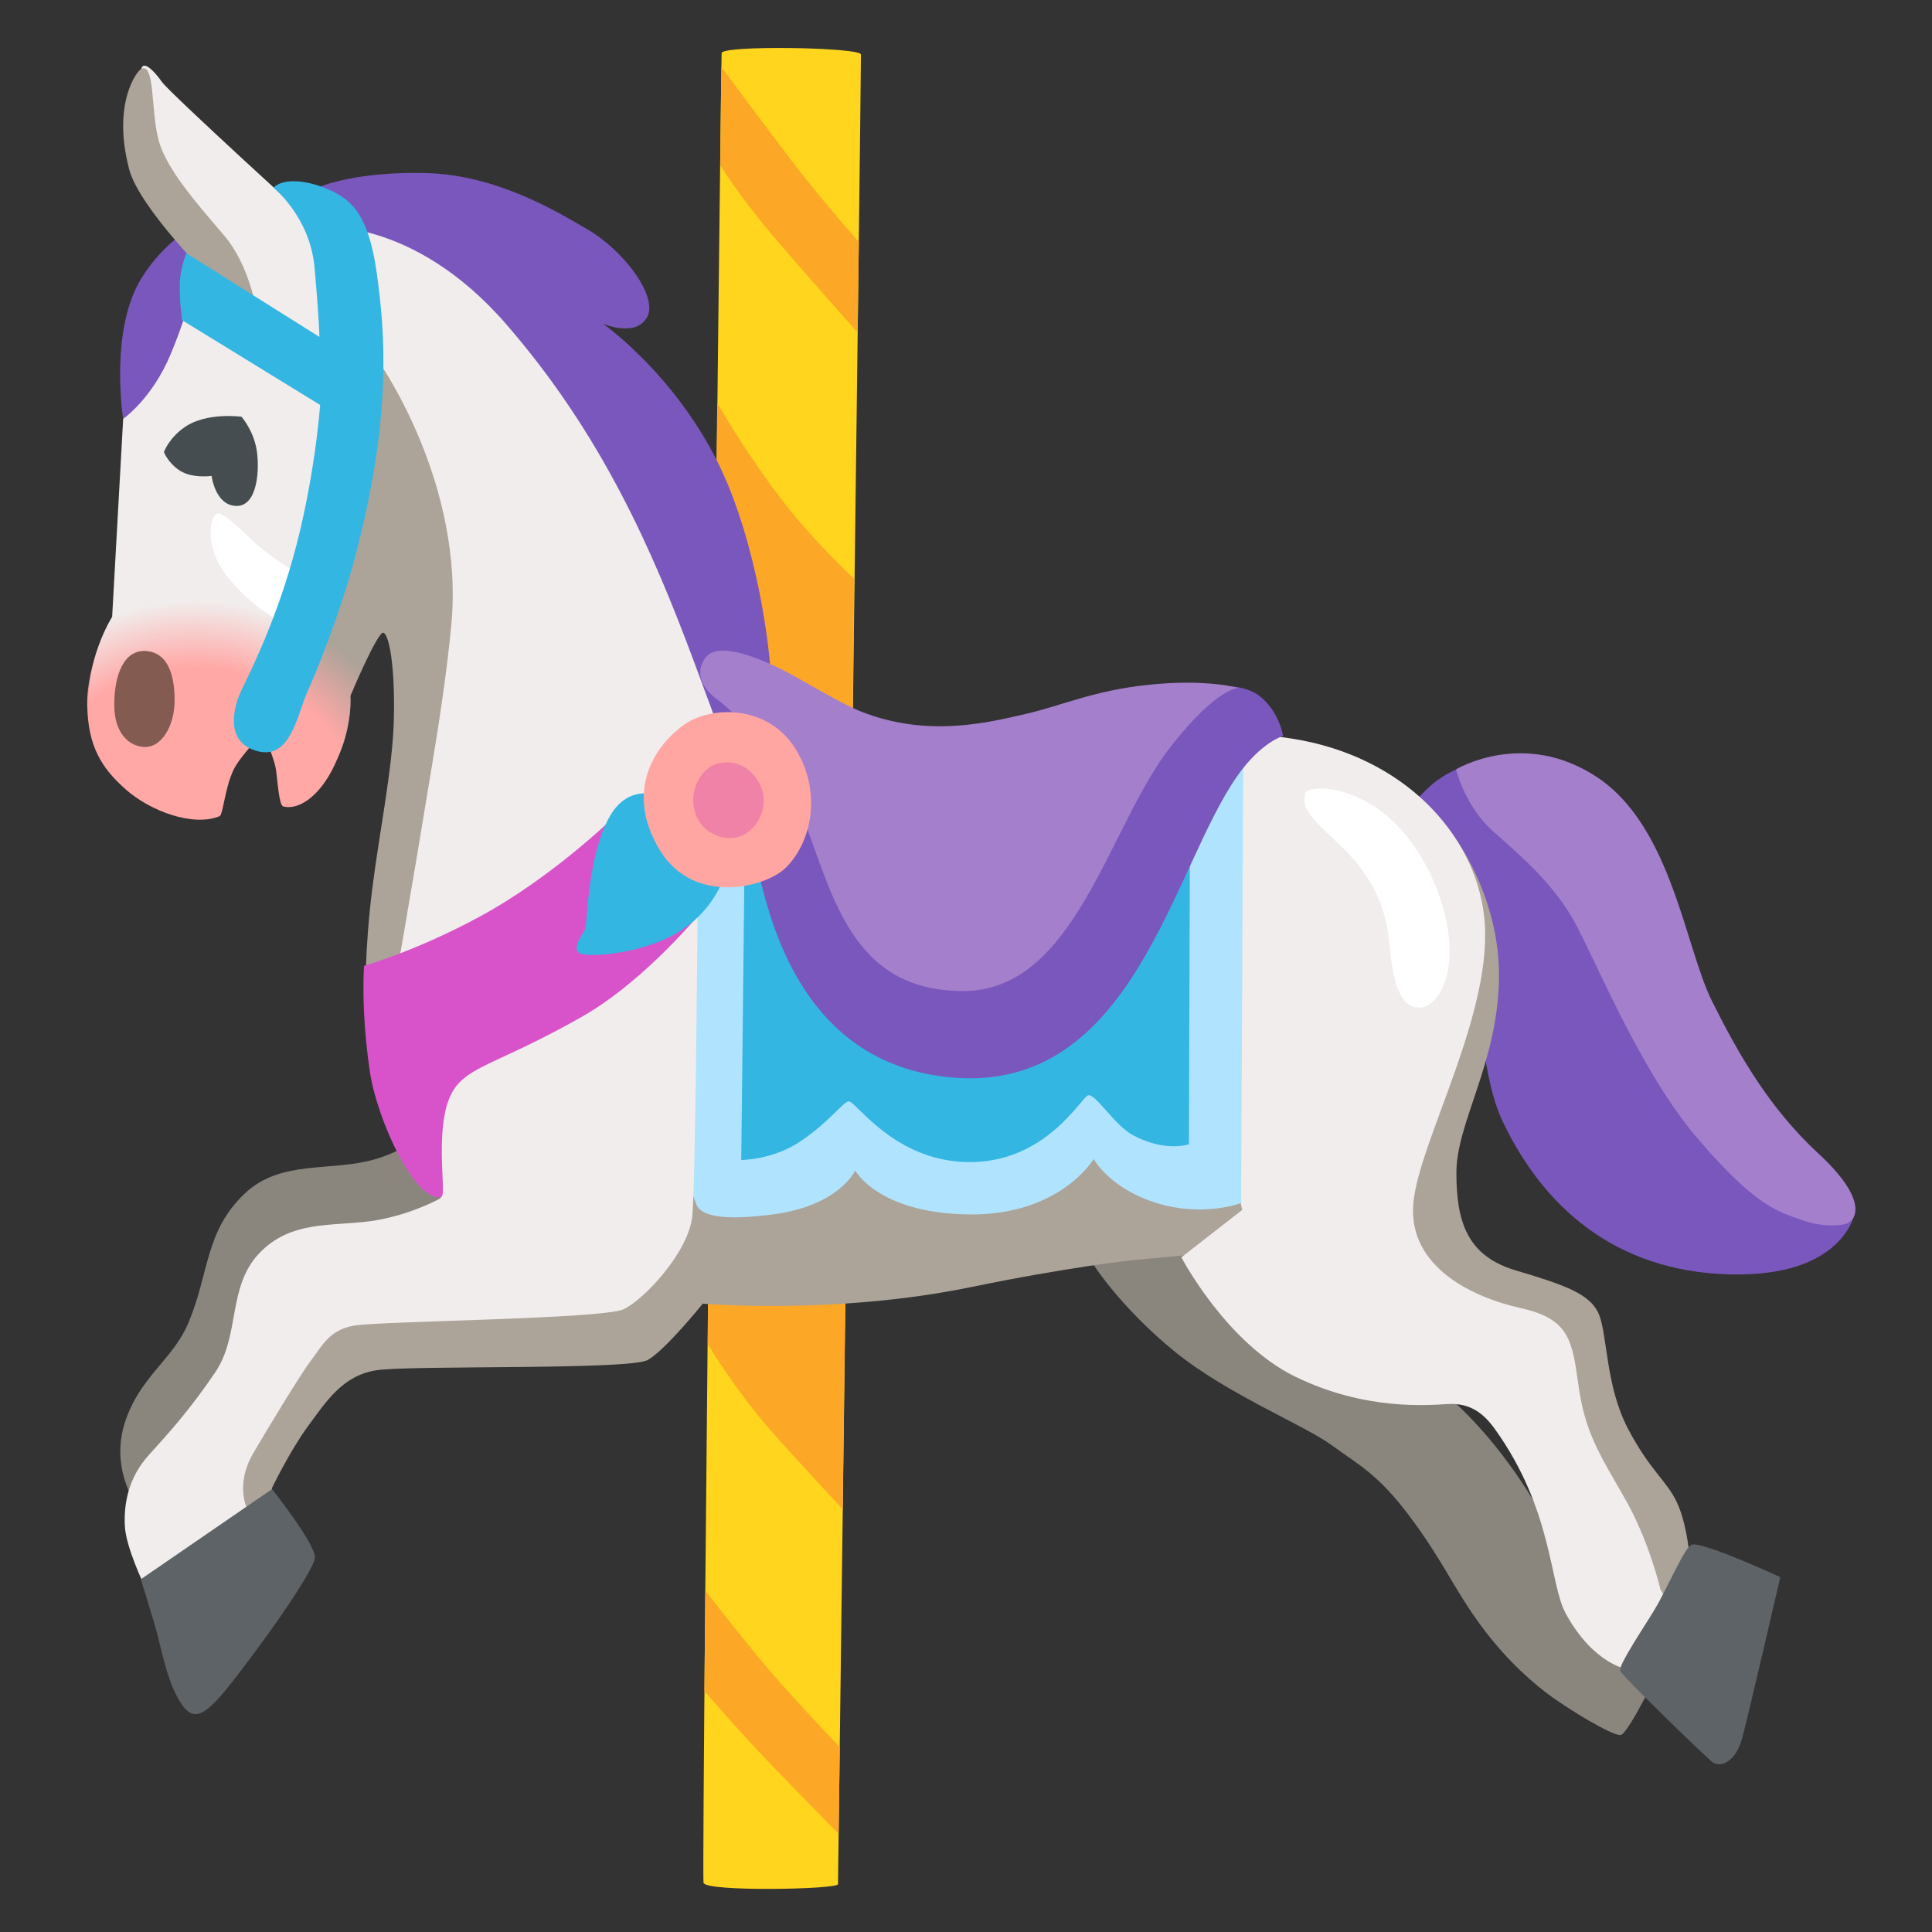
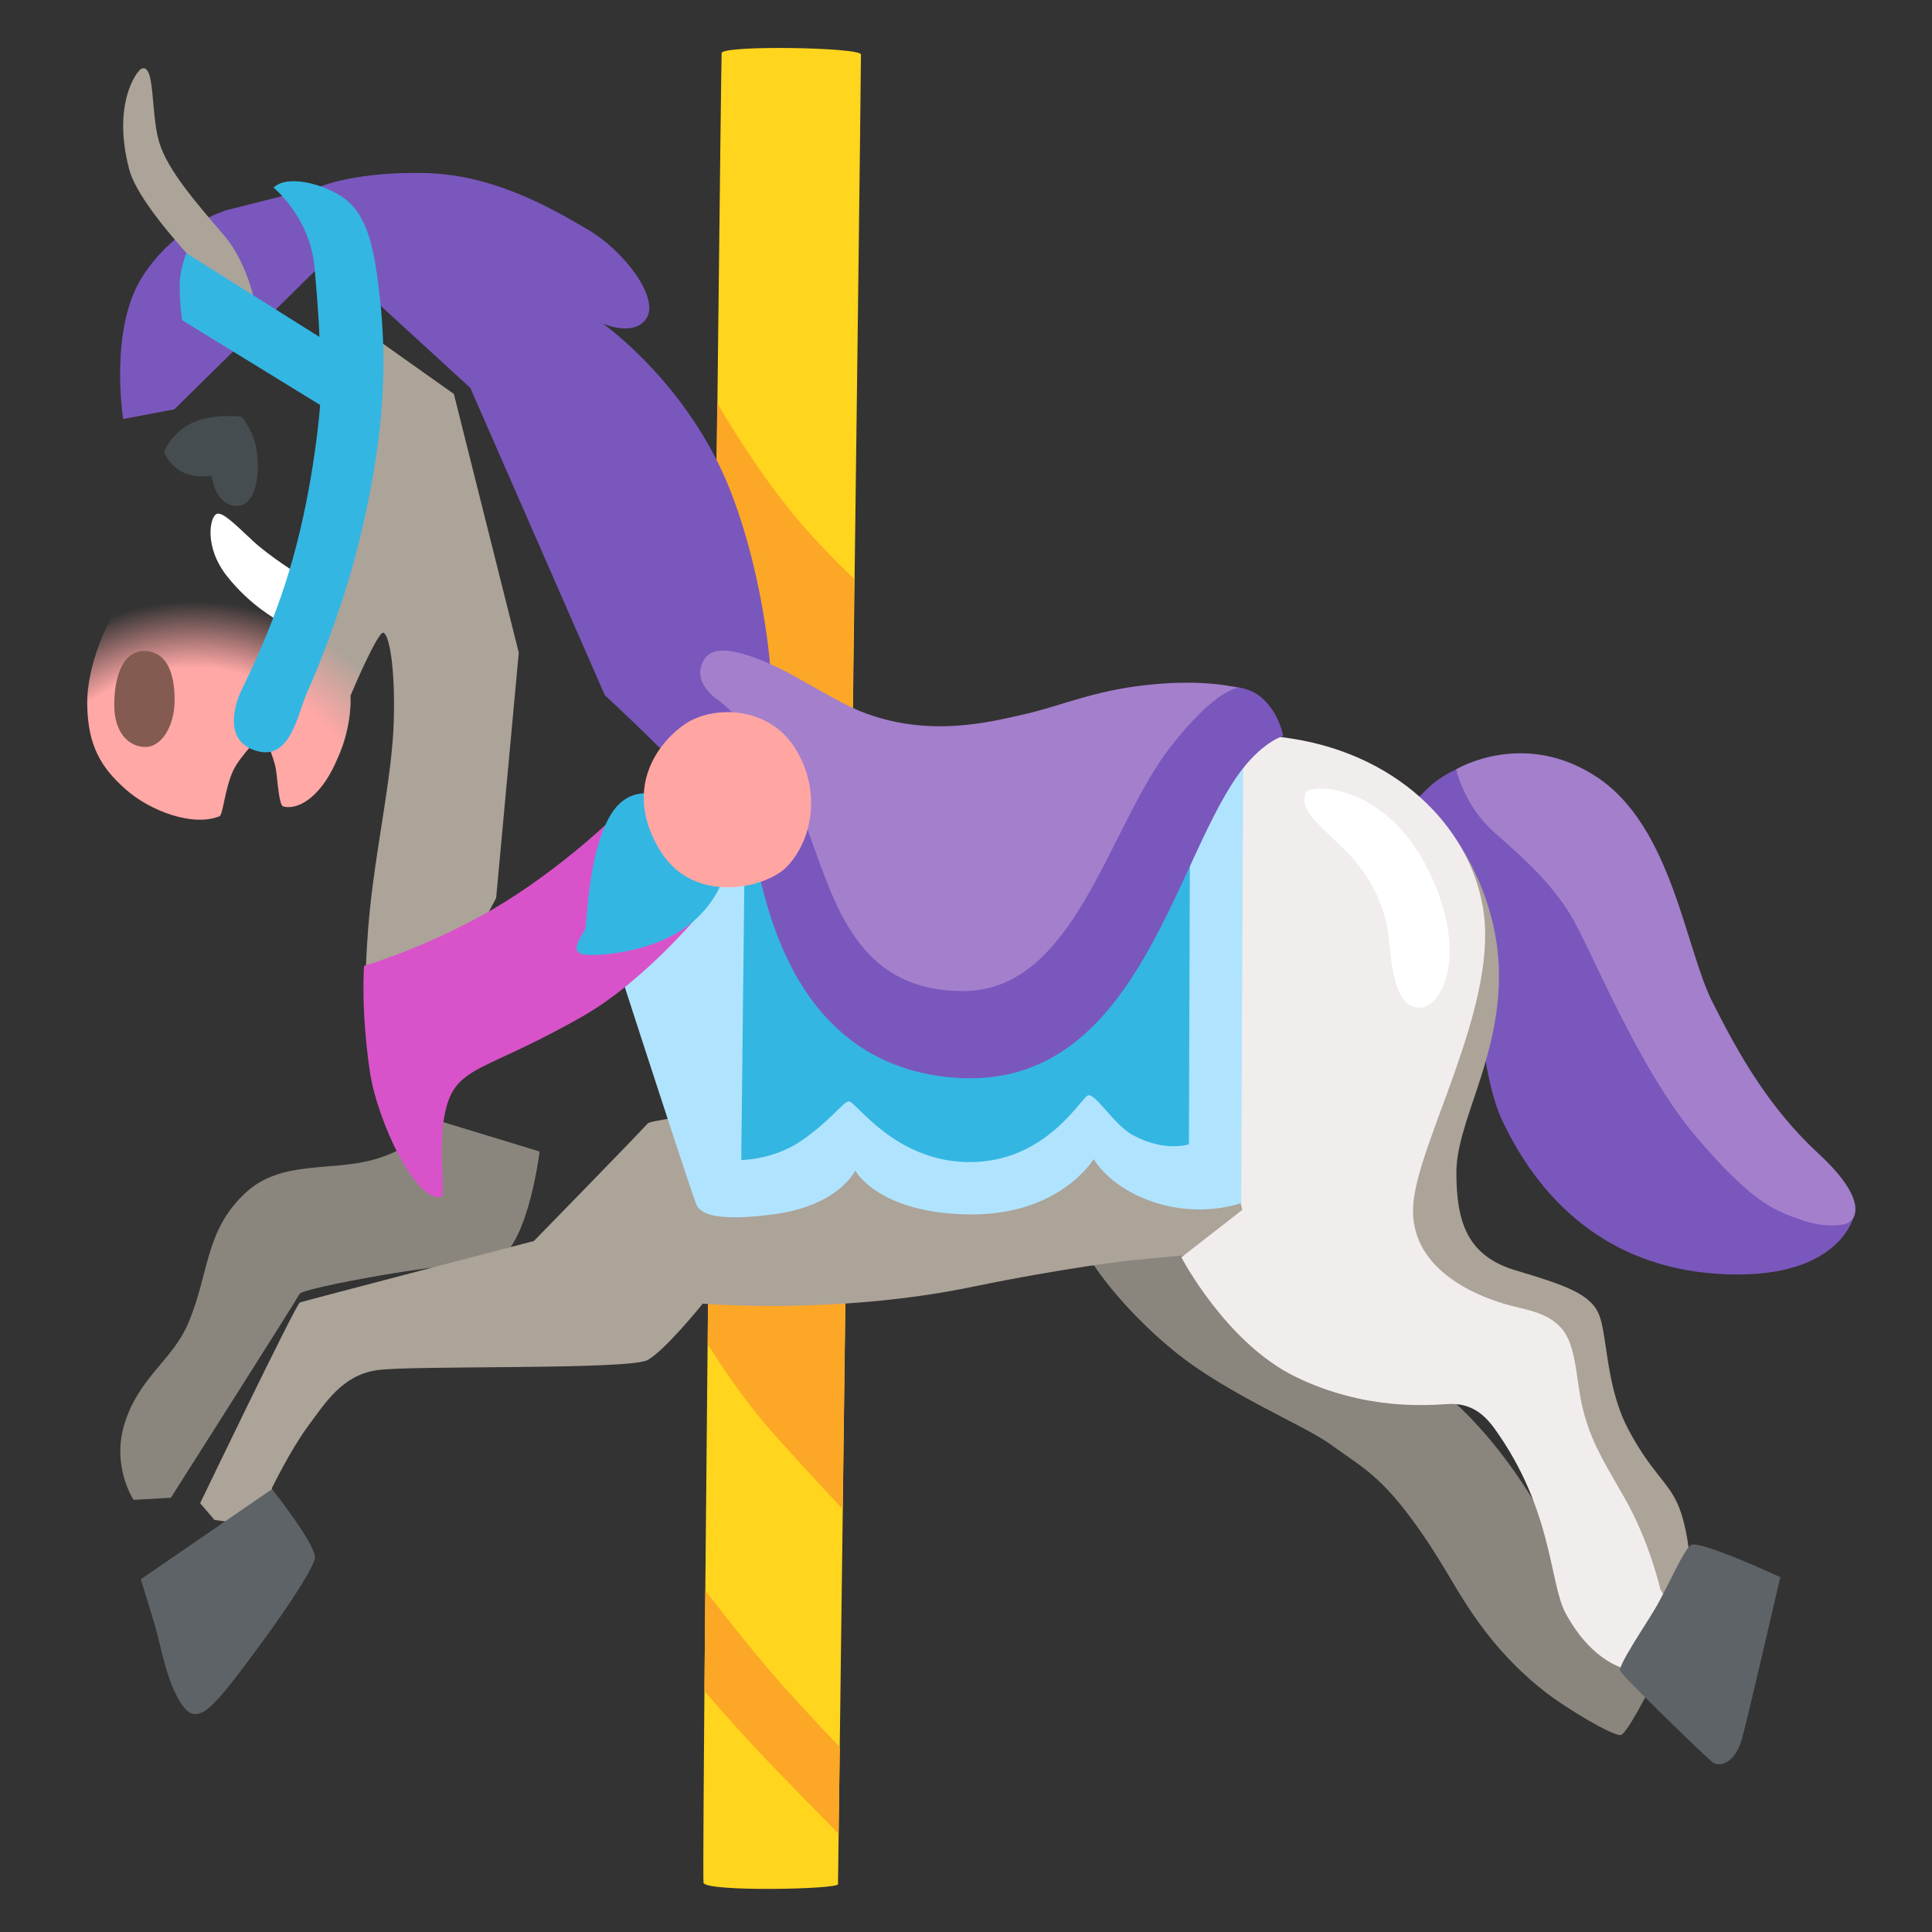
<svg xmlns="http://www.w3.org/2000/svg" width="800px" height="800px" viewBox="0 0 128 128" aria-hidden="true" role="img" class="iconify iconify--noto" preserveAspectRatio="xMidYMid meet">
  <rect x="0" y="0" width="128" height="128" fill="#333333" stroke="none" />
  <path d="M47.81 3.52c-.07 1.44-1.35 120.61-1.2 121.22c.15.61 8.91.44 8.91.09c0-.77 1.55-120.44 1.52-121.22c-.03-.48-9.21-.63-9.23-.09z" fill="#ffd51d" />
-   <path d="M47.79 4.43s3.04 4.12 4.94 6.59c1.7 2.21 4.17 5.01 4.17 5.01l-.08 6s-3.84-4.3-5.78-6.61c-2.1-2.49-3.32-4.47-3.32-4.47l.07-6.52z" fill="#fda726" />
  <path d="M47.52 26.71s1.94 3.41 4.46 6.64c2.05 2.63 4.61 5 4.61 5l-.13 11.86l-9.23-1.73l.29-21.77z" fill="#fda726" />
  <path d="M46.92 84.88l-.03 4.17s1.84 3.07 4.18 5.73c1.95 2.21 4.76 5.2 4.76 5.2l.19-15.1l-3.78-1.85l-5.32 1.85z" fill="#fda726" />
  <path d="M46.73 105.38s2.95 3.85 5 6.15c1.63 1.83 3.91 4.23 3.91 4.23l-.08 5.73s-3.83-3.87-5.56-5.73c-1.73-1.86-3.33-3.72-3.33-3.72l.06-6.66z" fill="#fda726" />
  <path d="M8.85 99.37s-1.5-2.24-.58-5.11c.97-3.04 3.17-4.16 4.2-6.59c1.42-3.36 1.09-6.08 3.75-8.6c2.39-2.26 5.69-1.42 8.6-2.26s4.14-2.59 4.14-2.59l6.79 2.07s-.9 7.56-3.62 7.43s-12.09 1.62-12.28 2c-.19.39-8.53 13.51-8.53 13.51l-2.47.14z" fill="#8a867e" />
  <path d="M72 82.95c.13.58 2.33 3.75 5.82 6.59s8.66 4.91 10.41 6.21c1.75 1.29 3.04 1.87 5.17 4.72s2.84 4.59 4.4 6.79c1.55 2.2 3.17 3.75 4.59 4.85c1.47 1.13 4.46 2.91 4.98 2.84c.52-.06 2.78-4.78 2.78-4.78s-6.83-7.78-8.36-10.42c-1.53-2.63-4.59-6.8-7.99-8.75c-1.7-.98-12.81-14.83-12.81-14.83L72 82.95z" fill="#8a867e" />
  <path d="M93.39 53.5s1.11-1.3 1.83-1.8c.91-.64 1.65-1.01 3.09-1.04c1.3-.02 5.3 3.46 5.3 3.46s9.46 17.53 9.49 17.5s6.15 6.98 6.04 6.84c-.11-.15 3.76 1.84 3.76 1.84s-.66 4.36-8.38 4.13c-7.55-.22-12.32-4.51-15-10.21c-1.29-2.74-1.49-7.71-1.49-7.71L93.39 53.5z" fill="#7a57bd" />
  <path d="M96.47 50.97s.54 2.41 2.5 4.15c1.96 1.73 3.68 3.25 5.04 5.43s4.43 10.13 8.37 14.77c3.94 4.64 5.43 4.94 6.96 5.5c1.29.47 2.54.42 3 .24c.71-.26 1.38-1.64-1.86-4.63s-5.27-6.53-7.05-10.09c-1.78-3.56-2.67-11.51-7.56-14.81c-4.89-3.29-9.4-.56-9.4-.56z" fill="#a47fcc" />
  <path d="M96.34 55.43s3.1 4.03 2.97 9.55s-2.82 9.43-2.82 12.7c0 3.27.71 5.52 3.91 6.48c3.21.96 4.94 1.54 5.52 2.89s.45 4.75 1.92 7.57s2.59 3.47 3.27 4.94c.77 1.64.9 4.36.9 4.36s-1.6 7.76-3.46 4.49c-1.86-3.27-8.28-16.55-10.07-18.09c-1.8-1.54-11.42-12.13-11.42-12.7s9.28-22.19 9.28-22.19z" fill="#aca399" />
  <path d="M14.21 100.7l3.64.51l.17-2.63s1.19-2.46 2.37-4.07c1.19-1.61 2.29-3.39 4.57-3.73c2.29-.34 16.77 0 17.96-.68c1.19-.68 3.64-3.73 3.64-3.73s8.75.76 17.79-1.1c6.44-1.33 10.67-1.78 10.67-1.78l6.35-.59s6.69-2.96 6.52-3.56c-.17-.59-5.17-9.66-5.68-9.4c-.51.25-38.71 3.81-39.3 4.49c-.59.68-7.54 7.79-7.54 7.79s-15.25 3.98-15.5 4.07c-.25.08-6.61 13.3-6.61 13.3l.95 1.11z" fill="#aca399" />
  <path d="M24.21 65.9s-.04-3.11.45-6.99c.47-3.76 1.34-7.93 1.43-11.15c.1-3.59-.31-5.72-.69-5.84c-.37-.12-2.18 4.16-2.18 4.16s.11 1.94-.72 3.85c-.98 2.25-2.54 1.45-2.54 1.45l-1.85-6.28l3.61-9.97l1.93-13.58l6.42 4.55l4.3 17.14l-1.5 16.26l-4.31 8.1l-4.35-1.7z" fill="#aca399" />
  <path d="M81.8 48.43l-4.21 10.12l4.71 21.61l-4.03 3.14s2.96 5.68 7.57 7.92c4.62 2.24 8.73 1.88 10.1 1.8c1.37-.07 2.29.52 3.1 1.66c3.84 5.35 3.61 10.2 4.68 12.19c1.87 3.46 4.19 3.75 4.19 3.75s4.18-1.52 4.04-1.8c-.14-.29-1.95-3.54-1.95-3.54s-.72-3.17-2.38-6.06c-1.66-2.89-2.6-4.33-3.03-7.36c-.43-3.03-.58-4.47-3.82-5.19c-3.25-.72-7.43-2.74-7.14-6.85c.29-4.11 5.45-12.85 4.69-19.19c-.65-5.41-5.34-10.53-12.7-11.69c-2.03-.32-3.82-.51-3.82-.51z" fill="#f1edec" />
  <path d="M112.1 102.33c-.45.08-1.59 2.81-2.45 4.26c-.68 1.14-2.45 3.75-2.31 4.11c.14.36 5.78 5.81 6.13 6.06c.51.36 1.52 0 1.95-1.59s2.53-10.68 2.53-10.68s-4.98-2.31-5.85-2.16z" fill="#5e6367" />
  <path d="M86.49 52.54c-.37 1.1.65 1.88 2.45 3.61c1.8 1.73 2.89 3.82 3.1 6.28c.22 2.45.63 4.27 1.95 4.33c1.59.07 3.35-3.61.65-9.09c-2.88-5.85-7.93-5.78-8.15-5.13z" fill="#ffffff" />
  <path d="M82.37 49.9l-.14 29.8s-2.49.97-5.61 0s-4.16-2.91-4.16-2.91s-2.22 3.74-8.25 3.67c-6.03-.07-7.55-2.91-7.55-2.91s-1.05 2.34-5.47 2.91c-2.5.32-4.63.32-5.05-.65c-.42-.97-7.41-22.65-7.41-22.65l23.68-6.15l19.96-1.11z" fill="#b0e4fe" />
  <path d="M49.32 57.87l-.21 18.98s2.07.02 3.95-1.25c1.96-1.33 2.84-2.66 3.19-2.63c.48.04 2.98 3.89 7.76 4.02c5.34.14 7.69-4.43 8.11-4.43c.55 0 1.72 1.98 2.91 2.63c2.15 1.18 3.74.62 3.74.62l.07-21.55l-29.52 3.61z" fill="#34b6e2" />
  <path d="M8.16 27.76s-.95-5.93 1.26-9.41s5.61-4.43 5.61-4.43l6.25-1.58s2.42-1.01 7.04-.87c4.56.14 8.47 2.48 10.59 3.72c2.45 1.42 4.74 4.51 3.95 5.85c-.79 1.34-2.92.4-2.92.4s5.77 4.03 8.54 11.3c2.3 6.05 2.61 12.17 2.61 12.17l7.43 11.62l22.45-11.07s1.51-.09 2.45.63c1.34 1.03 1.59 2.67 1.59 2.67s-1.45.4-3.02 2.63c-4.35 6.17-6.88 21.03-18.89 20c-10.44-.89-12.25-11.38-12.97-14.07c-.71-2.69-10.06-11.26-10.06-11.26L31.16 25.7l-9.41-8.62l-10.2 10.04l-3.39.64z" fill="#7a57bd" />
-   <path d="M29.2 79.38s-2.02 1.15-4.62 1.52c-2.6.36-5.34-.07-7.43 2.16s-1.23 5.41-2.89 7.86c-1.66 2.45-3.03 3.97-4.4 5.48s-1.66 3.25-1.59 4.69c.07 1.44 1.3 3.97 1.3 3.97l6.93-.51l-.07-4.47s-.93-1.61.36-3.82c.83-1.42 3.1-5.19 3.82-6.13c.72-.94 1.2-2.04 2.89-2.31c1.83-.3 16.45-.43 17.82-1.08c1.37-.65 4.33-3.82 4.55-6.2c.22-2.38.36-21.72.36-21.72l1.35-10.65s-.79-2.16-1.6-4.33c-2.74-7.36-6.1-15.06-12.46-22.38c-6.25-7.19-12.54-6.43-12.54-6.43s-9.74-8.87-10.25-9.6s-1.22-1.44-1.37-.87s.29 6.78.29 6.78l3.61 6.2s-.72 2.96-1.95 5.92s-3.15 4.29-3.15 4.29l-.73 13.12s-1.53 2.39-1.58 5.5c-.05 3.06 12.15-.32 12.2-.58s4.17-11.48 4.12-12.05c-.05-.57 3.07-9.55 3.07-9.55s5.54 7.96 4.66 17.21c-.3 3.2-.83 6.59-1.28 9.32c-1.47 8.98-2.55 15.03-2.55 15.03l3.13 11.23v2.4z" fill="#f1edec" />
  <path d="M20.87 103.19c0 .43-1.31 2.67-4.05 6.35s-3.72 4.88-4.75 3.42c-1.03-1.46-1.41-3.94-1.8-5.25c-.35-1.18-.94-3.08-.94-3.08l8.69-5.97c.01 0 2.85 3.59 2.85 4.53z" fill="#5e6367" />
  <path d="M14.35 34.05c-.45.2-.85 2.19.71 4.15c1.56 1.96 3.35 2.9 3.35 2.9l1.38-3.03s-1.91-1.2-2.99-2.19c-1.11-1.03-2.05-2.01-2.45-1.83z" fill="#ffffff" />
  <path d="M9.36 4.56c-.28.13-1.95 2.29-.8 6.66c.68 2.59 5.54 7.39 5.54 7.39l2.9 2.03s-.43-3.02-2.16-5.05s-3.76-4.31-4.31-6.22s-.24-5.24-1.17-4.81z" fill="#aca399" />
  <radialGradient id="IconifyId17ecdb2904d178eab6017" cx="12.919" cy="55.814" r="17.49" gradientUnits="userSpaceOnUse">
    <stop offset=".662" stop-color="#ffa8a6" />
    <stop offset=".914" stop-color="#ffa8a6" stop-opacity="0" />
  </radialGradient>
  <path d="M7.4 40.86s-1.69 2.99-1.62 5.9c.06 2.66.91 4.09 2.55 5.54c1.63 1.44 4.45 2.49 6.21 1.78c.24-.1.34-1.78.91-3.03c.44-.95 1.97-2.48 1.97-2.48s.74 1.6.86 2.4c.12.8.2 2.39.49 2.46c1.11.28 2.64-.83 3.61-3.23c1.04-2.57.83-4.07.83-4.07l1.66-3.8s-.86-6.65-6.53-8.19c-5.67-1.54-10.63 1.3-10.63 1.3l-.31 5.42z" fill="url(#IconifyId17ecdb2904d178eab6017)" />
  <path d="M9.78 43.14c-1.58-.18-2.21 1.59-2.21 3.56s1.06 2.79 2.07 2.79s1.93-1.3 1.93-3.13c-.01-1.82-.54-3.07-1.79-3.22z" fill="#845b51" />
  <path d="M10.86 29.95c.18.45.72 1.17 1.49 1.44s1.67.14 1.67.14s.23 1.94 1.62 1.99c1.46.05 1.58-2.53 1.35-3.79c-.23-1.26-.99-2.12-.99-2.12s-2.3-.32-3.75.68c-1.06.72-1.39 1.66-1.39 1.66z" fill="#464d50" />
  <path d="M18.12 12.43s2.42 1.94 2.72 5.29c.33 3.75.32 4.6.32 4.6l-8.81-5.54s-.42.97-.44 2.05c-.02 1.17.15 2.38.15 2.38l9.15 5.62s-.35 5.01-1.83 10.25c-1.31 4.62-3.11 8.06-3.41 8.7s-1.35 3.38 1.14 4c2.18.54 2.62-2.57 3.26-3.96s2.19-5.3 3.11-8.75c2.52-9.44 2.03-15.08 1.48-18.98c-.58-4.17-1.86-4.97-3.39-5.62c-1.1-.45-2.72-.75-3.45-.04z" fill="#34b6e2" />
  <path d="M24.12 63.99s-.23 2.8.38 6.98c.49 3.31 3.05 8.74 4.74 8.33c.41-.1-.65-5.27.98-7.33c1.11-1.41 3.13-1.66 8.32-4.6c4.34-2.46 8.19-7.27 8.19-7.27l-.81-7.1l-5.47 1.34s-4 3.87-8.69 6.4c-4.17 2.26-7.64 3.25-7.64 3.25z" fill="#d853c9" />
  <path d="M43.64 52.69c-.03.01-1.95-.77-3.19 1.31c-1.53 2.57-1.54 7.22-1.69 7.57c-.15.35-1.08 1.46-.15 1.65c.92.19 4.5-.12 6.8-1.77c2.31-1.65 2.73-3.92 2.73-3.92l-4.5-4.84z" fill="#34b6e2" />
  <path d="M82.06 45.58s-1.39-.07-4.47 3.85c-4.18 5.31-6.32 16.23-13.78 16.23s-8.65-6.5-10.62-11.52s-5.61-7.76-5.61-7.76s-1.91-1.19-.89-2.74c.78-1.19 3.32-.12 4.75.54s4.01 2.33 5.63 2.97c4.47 1.77 8.6.67 10.93.14c2.33-.54 4.49-1.54 8-1.91c3.92-.43 6.06.2 6.06.2z" fill="#a47fcc" />
  <path d="M45.36 47.99c-1.95 1.35-4.05 4.44-1.61 8.39c2.23 3.6 6.97 2.45 8.33 1.09c1.71-1.71 2.39-5.02.61-7.88s-5.51-2.87-7.33-1.6z" fill="#ffa6a3" />
-   <path d="M47.56 50.58c-1.03.26-2.01 1.73-1.49 3.31c.45 1.39 2.08 1.96 3.12 1.46c1.1-.53 1.8-2.01 1.18-3.33c-.51-1.11-1.62-1.74-2.81-1.44z" fill="#f182a7" />
</svg>